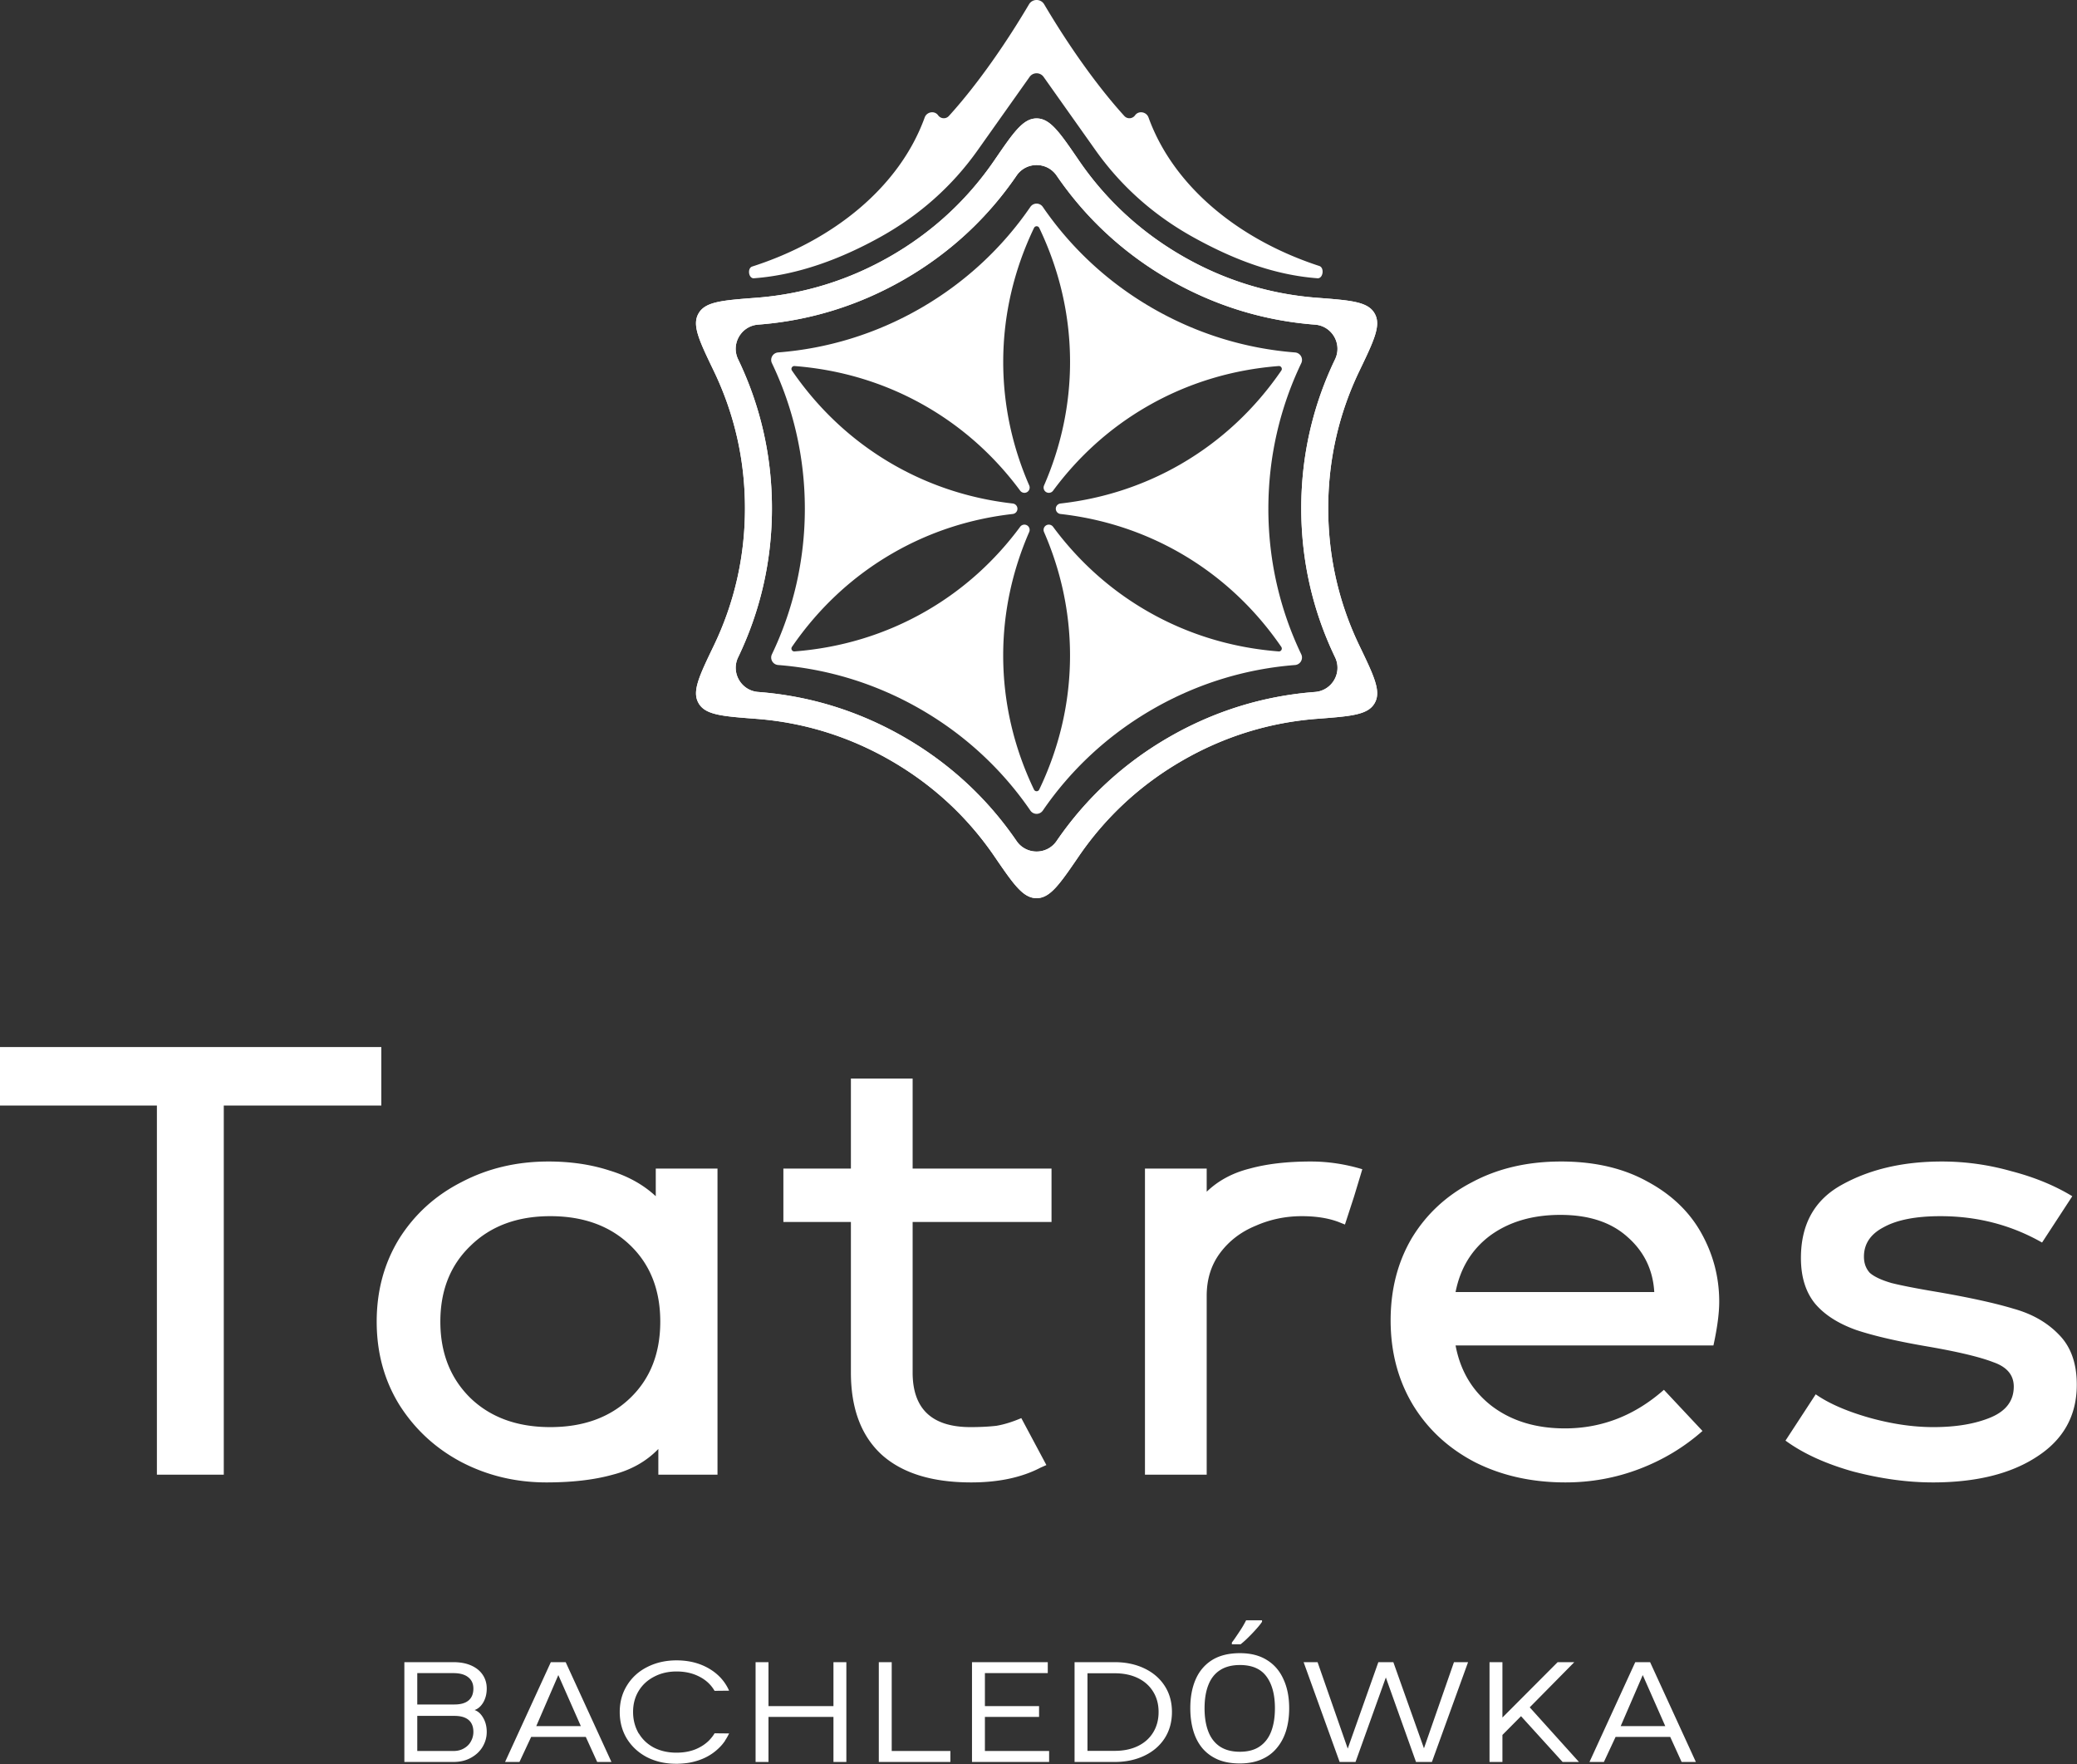
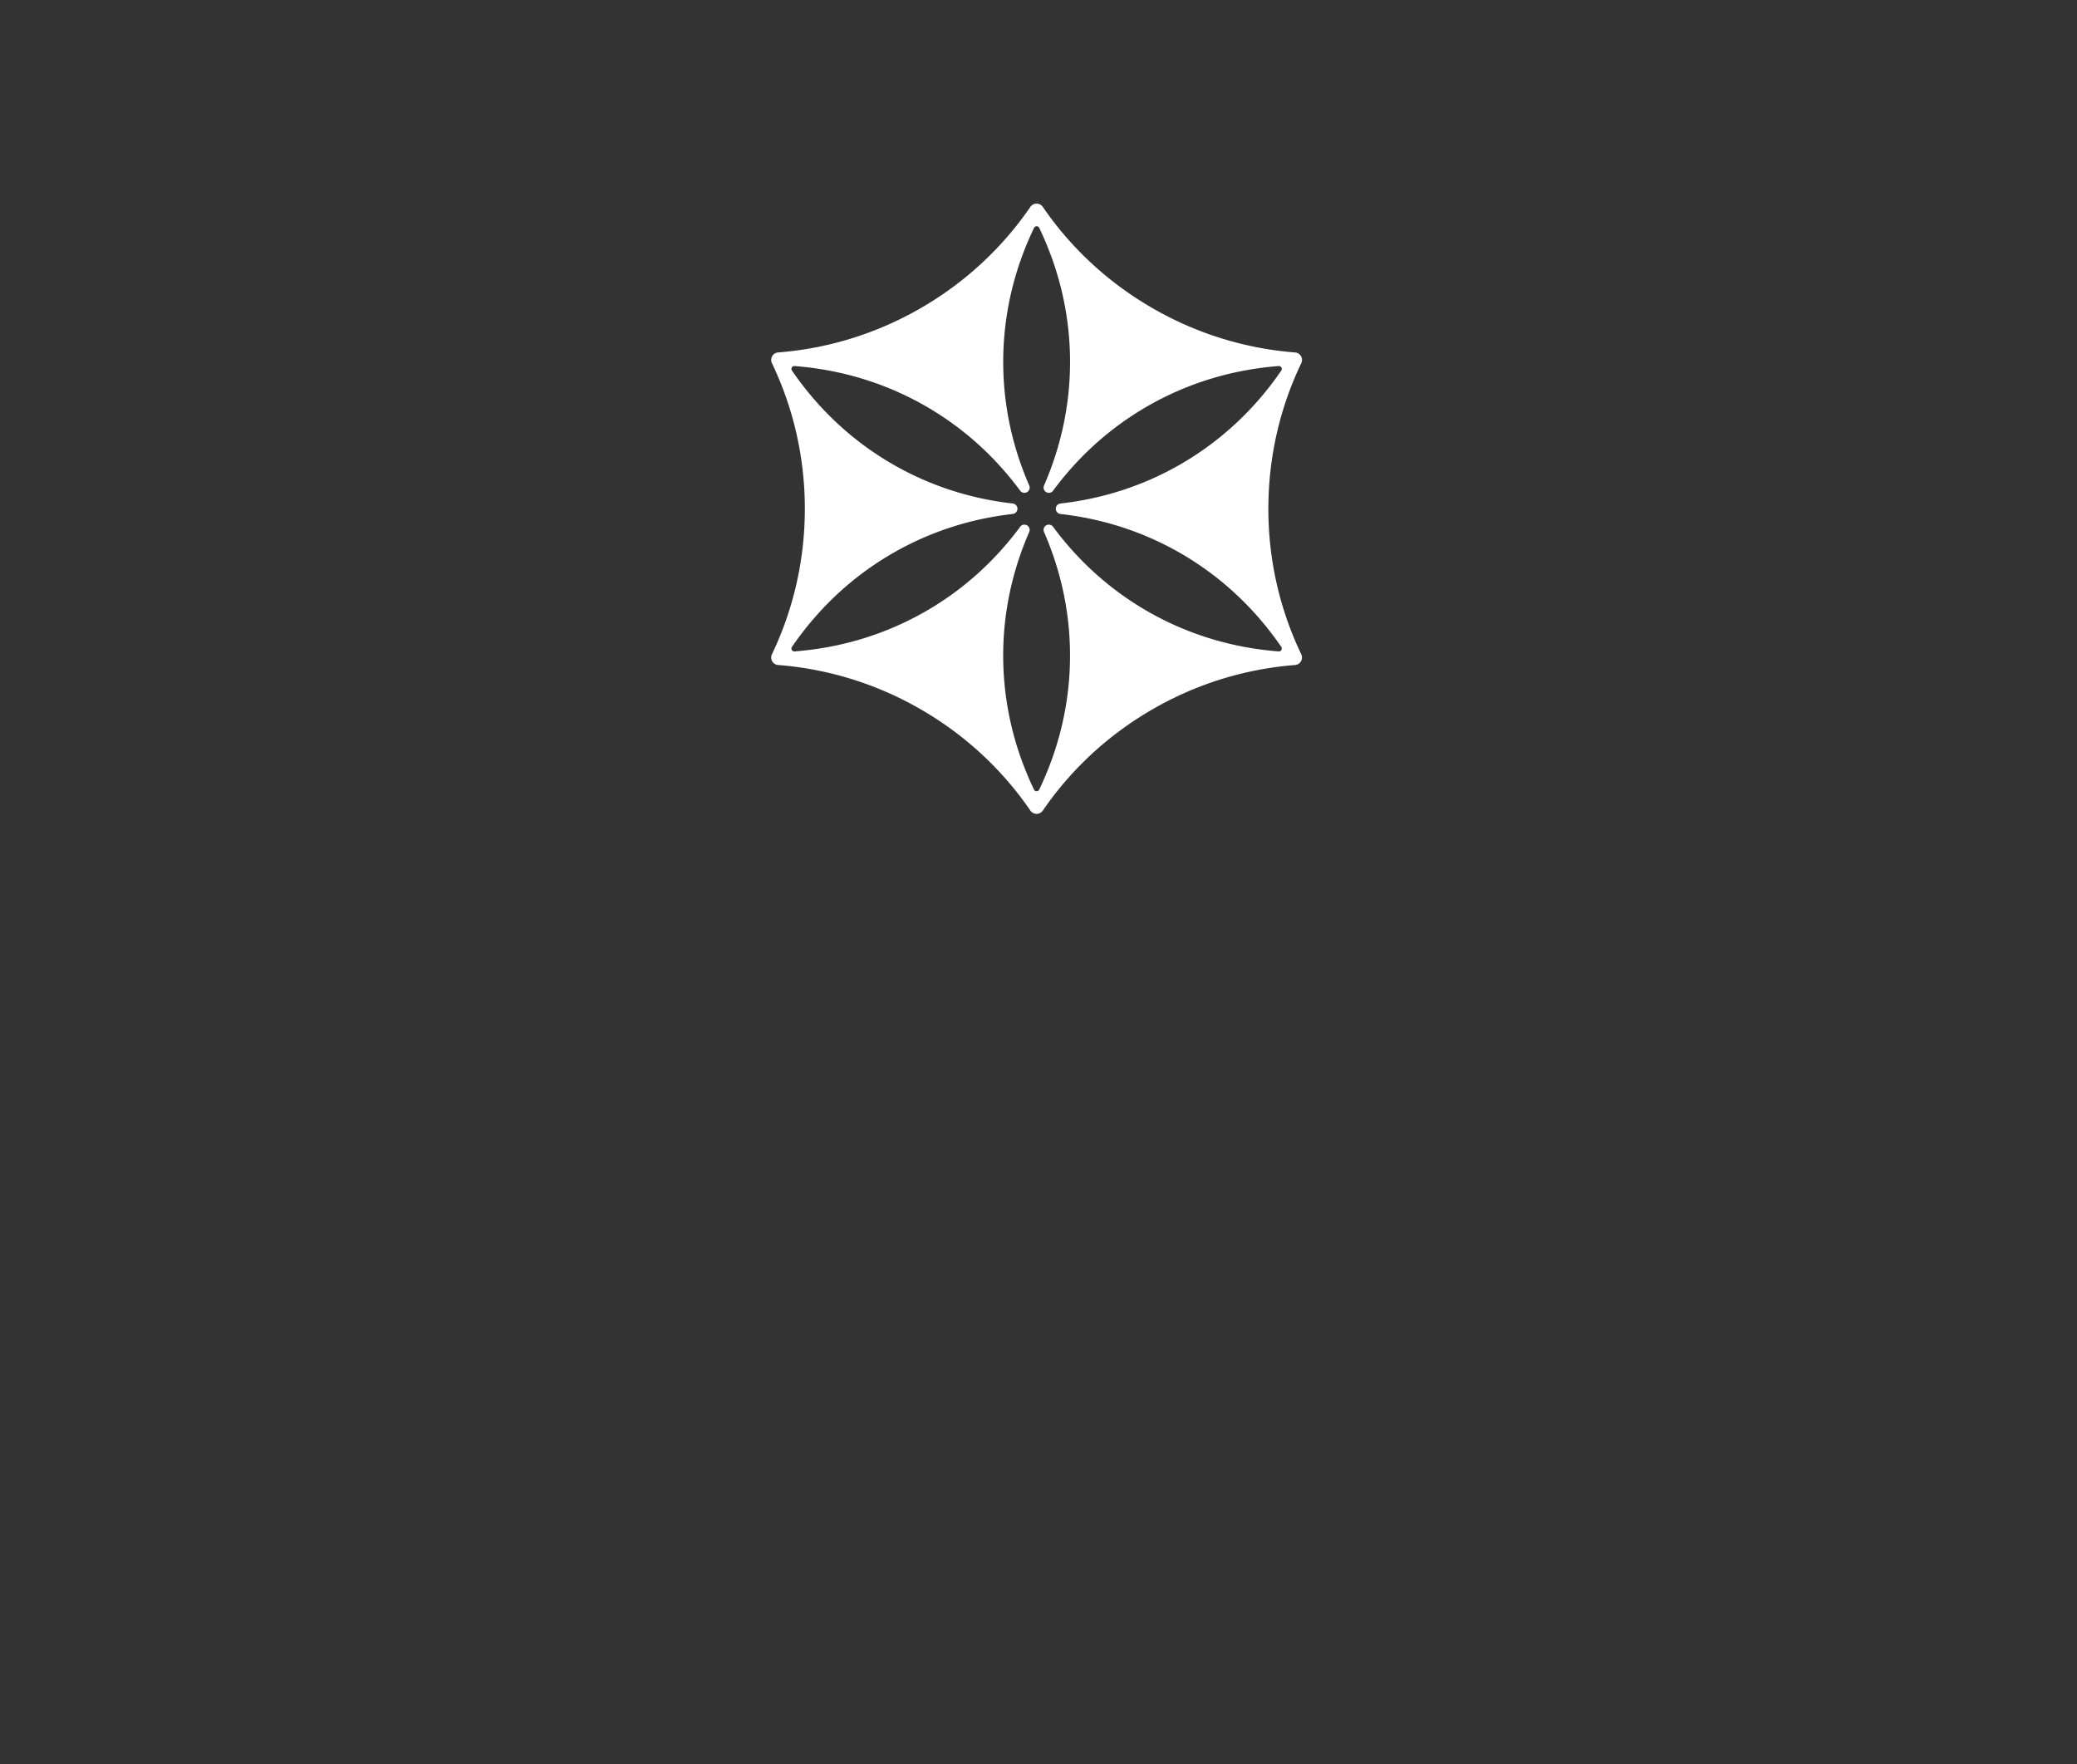
<svg xmlns="http://www.w3.org/2000/svg" width="969" height="823" fill="none">
  <rect width="100%" height="100%" fill="#333333" stroke="none" />
  <path d="M591.743 237.314c-.006-24.313 5.507-47.334 15.347-67.887a3.505 3.505 0 0 0-2.897-5.017c-22.741-1.767-45.447-8.51-66.515-20.667-21.074-12.15-38.279-28.434-51.169-47.227a3.511 3.511 0 0 0-5.804 0c-12.89 18.793-30.101 35.071-51.157 47.227-21.068 12.151-43.774 18.9-66.51 20.661a3.504 3.504 0 0 0-2.896 5.023c9.834 20.547 15.347 43.58 15.347 67.887 0 24.308-5.513 47.334-15.353 67.888-1.068 2.236.427 4.821 2.902 5.017 22.736 1.767 45.442 8.509 66.51 20.666 21.068 12.151 38.273 28.435 51.163 47.227a3.511 3.511 0 0 0 5.804 0c12.89-18.792 30.101-35.07 51.163-47.227 21.062-12.151 43.768-18.899 66.504-20.66a3.504 3.504 0 0 0 2.896-5.023c-9.834-20.548-15.347-43.58-15.341-67.888h.006zm4.813 66.56c-21.413-1.655-42.255-7.793-61.389-18.834-17.525-10.111-32.189-23.519-43.863-39.293a2.481 2.481 0 0 0-1.994-1.014c-.415 0-.831.101-1.217.326a2.464 2.464 0 0 0-1.014 3.119c7.839 17.992 12.13 37.383 12.13 57.611 0 22.084-5.098 43.183-14.374 62.539a1.346 1.346 0 0 1-2.433 0c-9.276-19.356-14.374-40.461-14.374-62.539 0-20.222 4.291-39.613 12.131-57.611.142-.32.208-.658.208-.99 0-.854-.434-1.678-1.217-2.129a2.455 2.455 0 0 0-3.211.688c-11.673 15.78-26.338 29.188-43.863 39.299-19.139 11.035-39.976 17.173-61.388 18.828-1.134.089-1.858-1.169-1.217-2.106 12.143-17.701 27.881-32.663 47.015-43.704 17.525-10.111 36.48-16.101 55.993-18.301a2.506 2.506 0 0 0 1.567-.8 2.446 2.446 0 0 0 .629-1.643 2.464 2.464 0 0 0-2.19-2.443c-19.513-2.206-38.462-8.195-55.993-18.3-19.14-11.042-34.878-26.01-47.015-43.717-.641-.937.083-2.188 1.217-2.105 21.412 1.654 42.255 7.798 61.388 18.834 17.525 10.111 32.19 23.519 43.863 39.299a2.465 2.465 0 0 0 3.211.682 2.464 2.464 0 0 0 1.015-3.12c-7.84-17.986-12.131-37.383-12.131-57.605 0-22.083 5.098-43.182 14.374-62.538a1.346 1.346 0 0 1 2.433 0c9.276 19.356 14.374 40.461 14.374 62.538 0 20.216-4.291 39.613-12.131 57.605a2.465 2.465 0 0 0-.207.991c0 .86.433 1.678 1.216 2.129a2.454 2.454 0 0 0 3.211-.682c11.674-15.786 26.338-29.194 43.863-39.299 19.14-11.036 39.976-17.18 61.389-18.834 1.133-.083 1.857 1.174 1.216 2.105-12.142 17.707-27.881 32.669-47.014 43.717-17.525 10.111-36.481 16.094-55.994 18.3a2.51 2.51 0 0 0-1.567.801 2.449 2.449 0 0 0-.629 1.642c0 1.257.95 2.301 2.19 2.443 19.513 2.206 38.463 8.196 55.994 18.301 19.139 11.041 34.872 26.009 47.014 43.704.641.943-.083 2.201-1.216 2.106z" fill="#fff" />
-   <path d="M613.518 322.789c-24.115 1.833-47.047 8.938-68.168 21.111-21.121 12.179-38.751 28.467-52.4 48.404-4.498 6.571-14.197 6.566-18.693-.006-13.636-19.931-31.26-36.212-52.387-48.398-21.109-12.173-44.041-19.278-68.156-21.111-7.932-.601-12.798-8.992-9.353-16.162 10.473-21.784 15.775-45.176 15.775-69.516 0-24.365-5.315-47.751-15.781-69.503-3.449-7.171 1.412-15.567 9.346-16.174 24.115-1.834 47.054-8.938 68.169-21.112 21.121-12.179 38.751-28.46 52.4-48.404 4.497-6.571 14.196-6.566 18.693.006 13.636 19.931 31.26 36.213 52.387 48.398 21.102 12.174 44.041 19.278 68.162 21.118 7.929.604 12.791 8.994 9.347 16.162-10.467 21.778-15.775 45.163-15.775 69.509.006 24.366 5.315 47.745 15.781 69.503 3.45 7.173-1.411 15.571-9.347 16.175zm20.681-21.615c-9.643-20.043-14.53-41.601-14.536-64.063 0-22.449 4.887-44.007 14.536-64.069 6.818-14.188 10.227-21.281 7.163-26.728a10.501 10.501 0 0 0-.132-.23c-3.183-5.378-11.041-5.977-26.756-7.175-22.234-1.69-43.374-8.241-62.835-19.466-19.479-11.231-35.725-26.243-48.292-44.603-8.909-13.029-13.364-19.543-19.636-19.592h-.182c-6.271.047-10.729 6.56-19.644 19.585-12.58 18.367-28.826 33.379-48.305 44.61-19.473 11.225-40.613 17.776-62.835 19.466-15.722 1.198-23.583 1.797-26.766 7.175a8.906 8.906 0 0 0-.135.234c-3.061 5.448.351 12.542 7.177 26.73 9.642 20.044 14.535 41.601 14.535 64.063 0 22.443-4.887 44.007-14.535 64.076-6.818 14.189-10.227 21.284-7.163 26.731.043.078.088.154.133.231 3.184 5.378 11.045 5.975 26.767 7.171 22.221 1.683 43.361 8.234 62.822 19.459 19.479 11.231 35.725 26.244 48.292 44.604 8.913 13.028 13.369 19.543 19.639 19.591h.185c6.271-.048 10.727-6.56 19.638-19.585 12.58-18.373 28.832-33.379 48.305-44.61 19.474-11.225 40.614-17.776 62.835-19.465 15.723-1.196 23.585-1.793 26.769-7.171l.136-.236c3.061-5.449-.352-12.544-7.18-26.733z" fill="#fff" />
-   <path d="M613.518 322.789c-24.115 1.833-47.047 8.938-68.168 21.111-21.121 12.179-38.751 28.467-52.4 48.404-4.498 6.571-14.197 6.566-18.693-.006-13.636-19.931-31.26-36.212-52.387-48.398-21.109-12.173-44.041-19.278-68.156-21.111-7.932-.601-12.798-8.992-9.353-16.162 10.473-21.784 15.775-45.176 15.775-69.516 0-24.365-5.315-47.751-15.781-69.503-3.449-7.171 1.412-15.567 9.346-16.174 24.115-1.834 47.054-8.938 68.169-21.112 21.121-12.179 38.751-28.46 52.4-48.404 4.497-6.571 14.196-6.566 18.693.006 13.636 19.931 31.26 36.213 52.387 48.398 21.102 12.174 44.041 19.278 68.162 21.118 7.929.604 12.791 8.994 9.347 16.162-10.467 21.778-15.775 45.163-15.775 69.509.006 24.366 5.315 47.745 15.781 69.503 3.45 7.173-1.411 15.571-9.347 16.175zm20.681-21.615c-9.643-20.043-14.53-41.601-14.536-64.063 0-22.449 4.887-44.007 14.536-64.069 6.818-14.188 10.227-21.281 7.163-26.728a10.501 10.501 0 0 0-.132-.23c-3.183-5.378-11.041-5.977-26.756-7.175-22.234-1.69-43.374-8.241-62.835-19.466-19.479-11.231-35.725-26.243-48.292-44.603-8.909-13.029-13.364-19.543-19.636-19.592h-.182c-6.271.047-10.729 6.56-19.644 19.585-12.58 18.367-28.826 33.379-48.305 44.61-19.473 11.225-40.613 17.776-62.835 19.466-15.722 1.198-23.583 1.797-26.766 7.175a8.906 8.906 0 0 0-.135.234c-3.061 5.448.351 12.542 7.177 26.73 9.642 20.044 14.535 41.601 14.535 64.063 0 22.443-4.887 44.007-14.535 64.076-6.818 14.189-10.227 21.284-7.163 26.731.043.078.088.154.133.231 3.184 5.378 11.045 5.975 26.767 7.171 22.221 1.683 43.361 8.234 62.822 19.459 19.479 11.231 35.725 26.244 48.292 44.604 8.913 13.028 13.369 19.543 19.639 19.591h.185c6.271-.048 10.727-6.56 19.638-19.585 12.58-18.373 28.832-33.379 48.305-44.61 19.474-11.225 40.614-17.776 62.835-19.465 15.723-1.196 23.585-1.793 26.769-7.171l.136-.236c3.061-5.449-.352-12.544-7.18-26.733z" fill="#fff" />
-   <path d="M535.816 54.784c-.964-2.665-4.605-3.303-6.261-1.003-1.204 1.674-3.598 1.862-4.992.342-5.839-6.369-20.488-23.51-37.42-52.123-1.578-2.667-5.484-2.667-7.062 0-16.931 28.612-31.579 45.754-37.419 52.123-1.394 1.52-3.787 1.332-4.992-.342-1.655-2.3-5.297-1.662-6.26 1.003-11.683 32.314-42.448 57.347-80.472 69.544-2.342.751-1.776 5.489.684 5.489 20.804-1.525 40.979-9.171 59.228-19.337 18.242-10.166 33.471-23.75 45.257-40.384l24.241-34.223c1.594-2.25 4.934-2.25 6.529 0l24.241 34.223c11.786 16.633 27.015 30.218 45.257 40.384 18.249 10.166 37.609 17.812 58.412 19.337 2.548 0 3.147-4.95.725-5.74-37.667-12.287-68.093-37.198-79.696-69.293zM104.4 515.721v172.2H73.2v-172.2H0v-27.3h177.9v27.3h-73.5zM334.741 687.921h-27.6v-12c-5.6 5.8-12.7 9.8-21.3 12-8.6 2.4-18.9 3.6-30.9 3.6-14.4 0-27.7-3.2-39.9-9.6-12-6.4-21.6-15.3-28.8-26.7-7-11.4-10.5-24.3-10.5-38.7 0-14.4 3.5-27.3 10.5-38.7 7.2-11.4 16.9-20.2 29.1-26.4 12.2-6.4 25.7-9.6 40.5-9.6 10.4 0 19.9 1.4 28.5 4.2 8.6 2.6 15.8 6.6 21.6 12v-12.9h28.8v142.8zm-78-22.2c15.4 0 27.8-4.5 37.2-13.5 9.4-9 14.1-20.9 14.1-35.7 0-14.8-4.7-26.7-14.1-35.7-9.4-9-21.8-13.5-37.2-13.5-15.4 0-27.8 4.6-37.2 13.8-9.4 9-14.1 20.8-14.1 35.4 0 14.6 4.7 26.5 14.1 35.7 9.4 9 21.8 13.5 37.2 13.5zM485.477 684.621c-8.8 4.6-19.6 6.9-32.4 6.9-18.2 0-32.1-4.3-41.7-12.9-9.6-8.8-14.4-21.6-14.4-38.4v-70.2h-31.5v-24.9h31.5v-42h28.8v42h64.8v24.9h-64.8v70.2c0 17 9 25.5 27 25.5 4.4 0 8.4-.2 12-.6 3.6-.6 7.5-1.8 11.7-3.6l11.7 21.9-2.7 1.2zM631.669 558.321l-4.2 12.9-3-1.2c-4.8-1.8-10.5-2.7-17.1-2.7-7.6 0-14.8 1.5-21.6 4.5-6.8 2.8-12.3 7-16.5 12.6-4.2 5.6-6.3 12.3-6.3 20.1v83.4h-28.8v-142.8h28.8v10.8c5.4-5.2 12.1-8.8 20.1-10.8 8-2.2 17.5-3.3 28.5-3.3 8 0 16 1.2 24 3.6l-.9 3-3 9.9zM802.081 607.221c0 5.4-.901 12.2-2.701 20.4h-120.3c2.2 11.8 7.8 21.2 16.8 28.2 9.201 7 20.601 10.5 34.201 10.5 17.2 0 32.599-6 46.199-18l18 19.2c-8.6 7.6-18.4 13.5-29.4 17.7-11 4.2-22.5 6.3-34.5 6.3-15.599 0-29.599-3.1-42-9.3-12.4-6.4-22.1-15.3-29.1-26.7-7-11.6-10.5-24.8-10.5-39.6 0-14.4 3.301-27.2 9.9-38.4 6.8-11.2 16.2-19.9 28.2-26.1 12-6.4 25.8-9.6 41.4-9.6 15.6 0 29 3.1 40.2 9.3 11.2 6 19.601 14 25.2 24 5.6 10 8.401 20.7 8.401 32.1zm-74.101-40.5c-13 0-23.9 3.2-32.7 9.6-8.6 6.4-14 15.2-16.2 26.4h92.7c-.6-10.4-4.8-19-12.6-25.8-7.599-6.8-18-10.2-31.2-10.2zM901.702 691.521c-11.8 0-24.2-1.7-37.2-5.1-12.8-3.6-23.3-8.4-31.5-14.4l14.1-21.6c6 4.2 14.2 7.8 24.6 10.8 10.6 3 20.7 4.5 30.3 4.5 10.6 0 19.5-1.5 26.7-4.5 7.2-3 10.8-7.8 10.8-14.4 0-5.4-3.2-9.2-9.6-11.4-6.2-2.4-16.2-4.8-30-7.2-14.2-2.4-25.5-5-33.9-7.8-8.4-3-14.8-7.1-19.2-12.3-4.4-5.4-6.6-12.5-6.6-21.3 0-15.8 6.4-27.2 19.2-34.2 13-7.2 28.5-10.8 46.5-10.8 11 0 21.8 1.5 32.4 4.5 10.8 2.8 20.3 6.7 28.5 11.7l-14.1 21.6c-14.4-8.2-30.2-12.3-47.4-12.3-11.4 0-20.2 1.7-26.4 5.1-6.2 3.2-9.3 7.8-9.3 13.8 0 3 .9 5.5 2.7 7.5 2 1.8 5.4 3.4 10.2 4.8 4.8 1.2 12 2.6 21.6 4.2 15 2.6 26.8 5.2 35.4 7.8 8.6 2.4 15.6 6.4 21 12 5.6 5.6 8.4 13.4 8.4 23.4 0 14.4-6.2 25.6-18.6 33.6-12.2 8-28.4 12-48.6 12zM221.411 797.701c1.633.56 2.986 1.796 4.06 3.71 1.073 1.866 1.61 4.036 1.61 6.51 0 2.426-.63 4.713-1.89 6.86-1.26 2.146-3.08 3.873-5.46 5.18-2.334 1.306-5.064 1.96-8.19 1.96h-22.89v-46.55h22.89c3.173 0 5.926.513 8.26 1.54 2.333 1.026 4.13 2.473 5.39 4.34 1.26 1.866 1.89 4.013 1.89 6.44 0 2.426-.537 4.573-1.61 6.44-1.074 1.82-2.427 3.01-4.06 3.57zm-26.74-2.59h17.36c2.893 0 5.086-.63 6.58-1.89 1.493-1.26 2.24-3.104 2.24-5.53 0-2.287-.817-4.06-2.45-5.32-1.587-1.26-3.874-1.89-6.86-1.89h-16.87v14.63zm16.87 21.7c1.913 0 3.57-.42 4.97-1.26 1.446-.84 2.52-1.937 3.22-3.29a8.855 8.855 0 0 0 1.12-4.34c0-2.474-.747-4.34-2.24-5.6-1.494-1.26-3.687-1.89-6.58-1.89h-17.36v16.38h16.87zM247.811 810.231l-5.46 11.69h-6.72l21.35-46.55h6.93l21.35 46.55h-6.65l-5.32-11.69h-25.48zm12.67-28.84-10.29 23.8h20.79l-10.5-23.8zM340.16 808.621c-.746 1.493-1.376 2.59-1.89 3.29h.07a20.346 20.346 0 0 1-3.15 3.71c-3.36 3.22-7.56 5.366-12.6 6.44-1.586.373-3.686.606-6.3.7h-1.26c-4.946-.047-9.403-1.097-13.37-3.15-3.92-2.1-7-4.97-9.24-8.61-2.193-3.64-3.29-7.77-3.29-12.39 0-4.667 1.144-8.82 3.43-12.46 2.287-3.687 5.437-6.534 9.45-8.54 4.06-2.054 8.61-3.08 13.65-3.08 5.694 0 10.71 1.26 15.05 3.78 4.34 2.52 7.49 5.973 9.45 10.36l-6.79.07c-1.633-2.847-4.013-5.064-7.14-6.65-3.08-1.587-6.603-2.38-10.57-2.38-3.92 0-7.42.816-10.5 2.45-3.08 1.586-5.483 3.803-7.21 6.65-1.726 2.846-2.59 6.113-2.59 9.8 0 3.686.887 7.046 2.66 10.08h.07c1.634 2.706 3.897 4.853 6.79 6.44 2.94 1.54 6.277 2.356 10.01 2.45h1.26c3.034-.047 5.787-.56 8.26-1.54 2.52-1.027 4.667-2.427 6.44-4.2 1.214-1.307 2.054-2.404 2.52-3.29l6.79.07zM394.858 821.921h-6.02v-21h-30.31v21h-6.02v-46.55h6.02v20.51h30.31v-20.51h6.02v46.55zM443.388 821.921h-33.39v-46.55h6.02v41.44h27.37v5.11zM489.455 821.921h-35.98v-46.55h35.35v5.11h-29.33v15.4h25.27v5.04h-25.27v15.89h29.96v5.11zM520.087 775.371c5.086 0 9.66.956 13.72 2.87 4.06 1.913 7.233 4.62 9.52 8.12 2.286 3.5 3.43 7.583 3.43 12.25 0 4.666-1.144 8.773-3.43 12.32-2.287 3.5-5.46 6.206-9.52 8.12-4.06 1.913-8.634 2.87-13.72 2.87h-18.76v-46.55h18.76zm0 41.37c4.106 0 7.7-.747 10.78-2.24 3.08-1.494 5.46-3.617 7.14-6.37 1.68-2.754 2.52-5.927 2.52-9.52 0-3.594-.84-6.744-2.52-9.45-1.68-2.754-4.06-4.877-7.14-6.37-3.08-1.494-6.674-2.24-10.78-2.24h-12.74v36.19h12.74zM601.452 796.861c0 3.873-.49 7.396-1.47 10.57-.98 3.126-2.45 5.833-4.41 8.12-1.914 2.286-4.317 4.036-7.21 5.25-2.847 1.213-6.16 1.82-9.94 1.82-3.92 0-7.327-.607-10.22-1.82-2.894-1.26-5.297-3.01-7.21-5.25-1.914-2.287-3.337-5.017-4.27-8.19-.934-3.174-1.4-6.697-1.4-10.57 0-5.134.84-9.614 2.52-13.44 1.68-3.827 4.223-6.814 7.63-8.96 3.453-2.147 7.793-3.22 13.02-3.22 4.993 0 9.193 1.073 12.6 3.22 3.406 2.1 5.973 5.086 7.7 8.96 1.773 3.826 2.66 8.33 2.66 13.51zm-39.48 0c0 4.2.583 7.816 1.75 10.85 1.166 3.033 2.963 5.366 5.39 7 2.473 1.633 5.576 2.45 9.31 2.45 3.78 0 6.86-.817 9.24-2.45 2.426-1.634 4.223-3.967 5.39-7 1.166-3.034 1.75-6.65 1.75-10.85 0-6.3-1.307-11.224-3.92-14.77-2.614-3.594-6.744-5.39-12.39-5.39-3.78 0-6.907.816-9.38 2.45-2.427 1.586-4.224 3.896-5.39 6.93-1.167 2.986-1.75 6.58-1.75 10.78zm26.81-40.32c-.42.653-1.027 1.446-1.82 2.38a69.913 69.913 0 0 1-2.66 2.94c-.934.98-1.89 1.936-2.87 2.87a36.38 36.38 0 0 1-2.66 2.31h-4.06v-.84c.7-.887 1.446-1.937 2.24-3.15.84-1.214 1.656-2.45 2.45-3.71a50.303 50.303 0 0 0 1.96-3.5h7.42v.7zM668.039 821.921h-7.42l-14.07-39.41-14.14 39.41h-7.42l-16.8-46.55h6.51l14.07 40.32 14.28-40.32h7l14.28 40.18 14-40.18h6.58l-16.87 46.55zM700.94 809.321v12.6h-6.02v-46.55h6.02v25.83l25.76-25.83h7.77l-20.79 21.07 22.96 25.48h-7.63l-19.39-21.35-8.68 8.75zM753.738 810.231l-5.46 11.69h-6.72l21.35-46.55h6.93l21.35 46.55h-6.65l-5.32-11.69h-25.48zm12.67-28.84-10.29 23.8h20.79l-10.5-23.8z" fill="#fff" />
</svg>